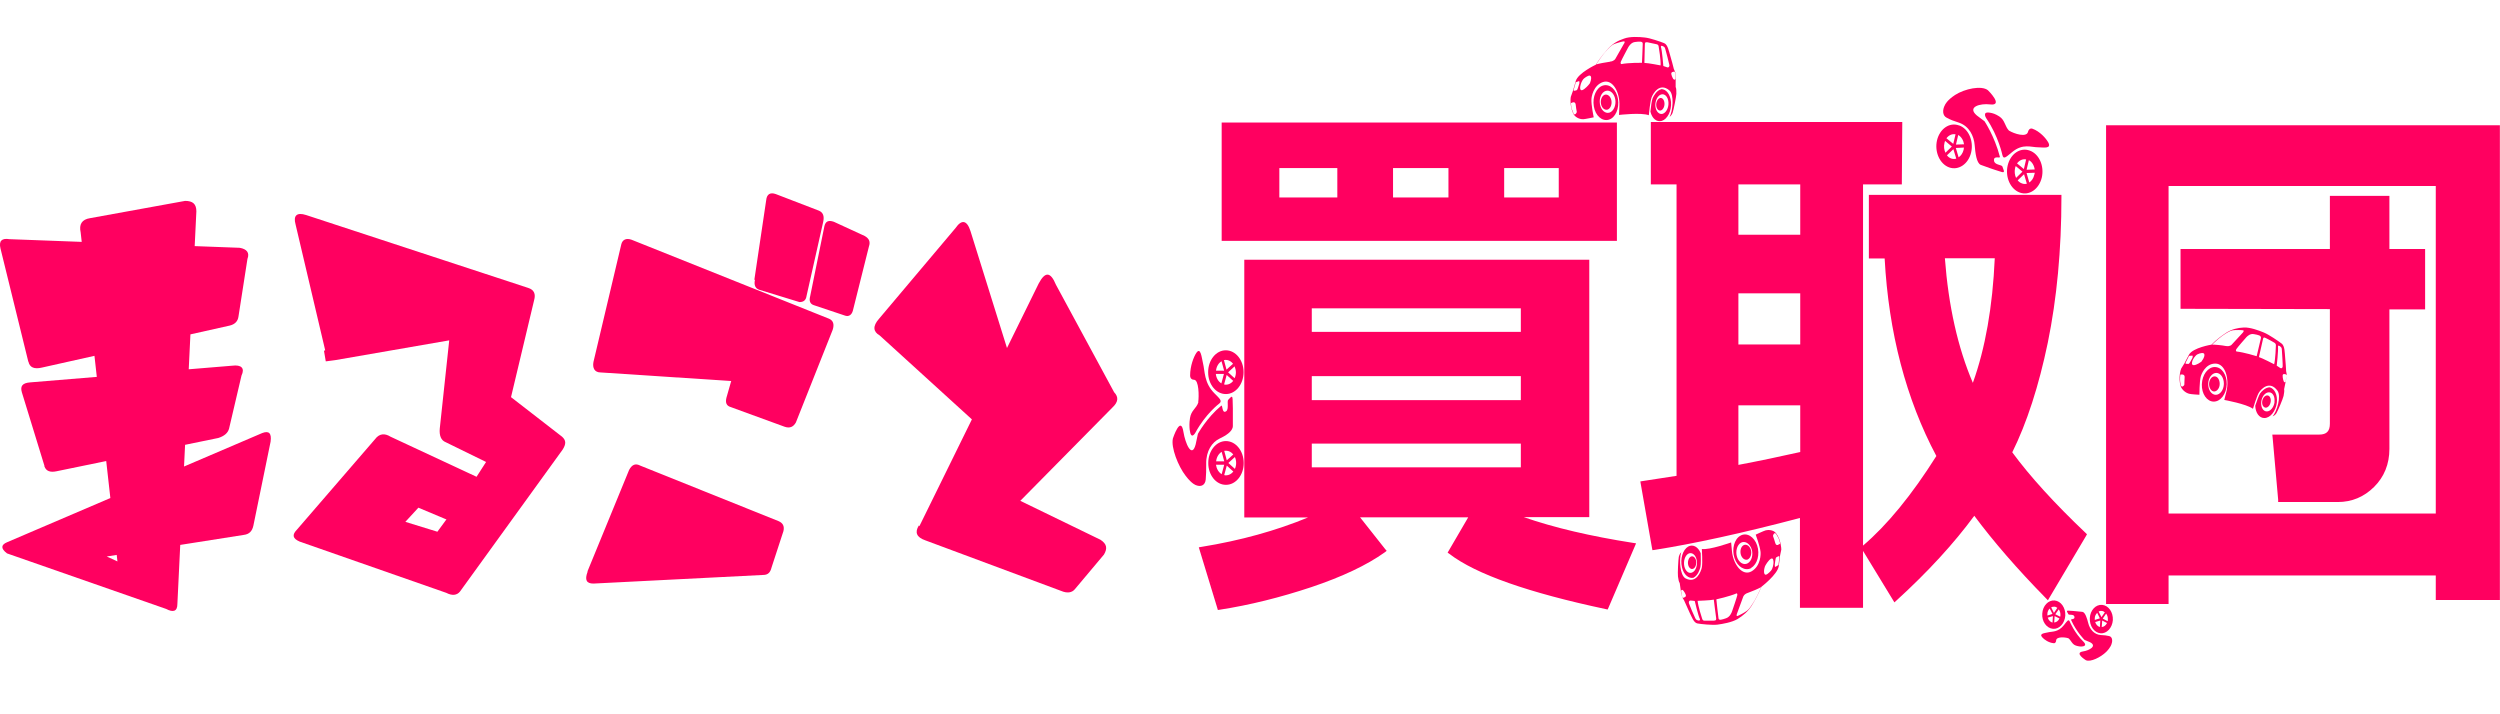
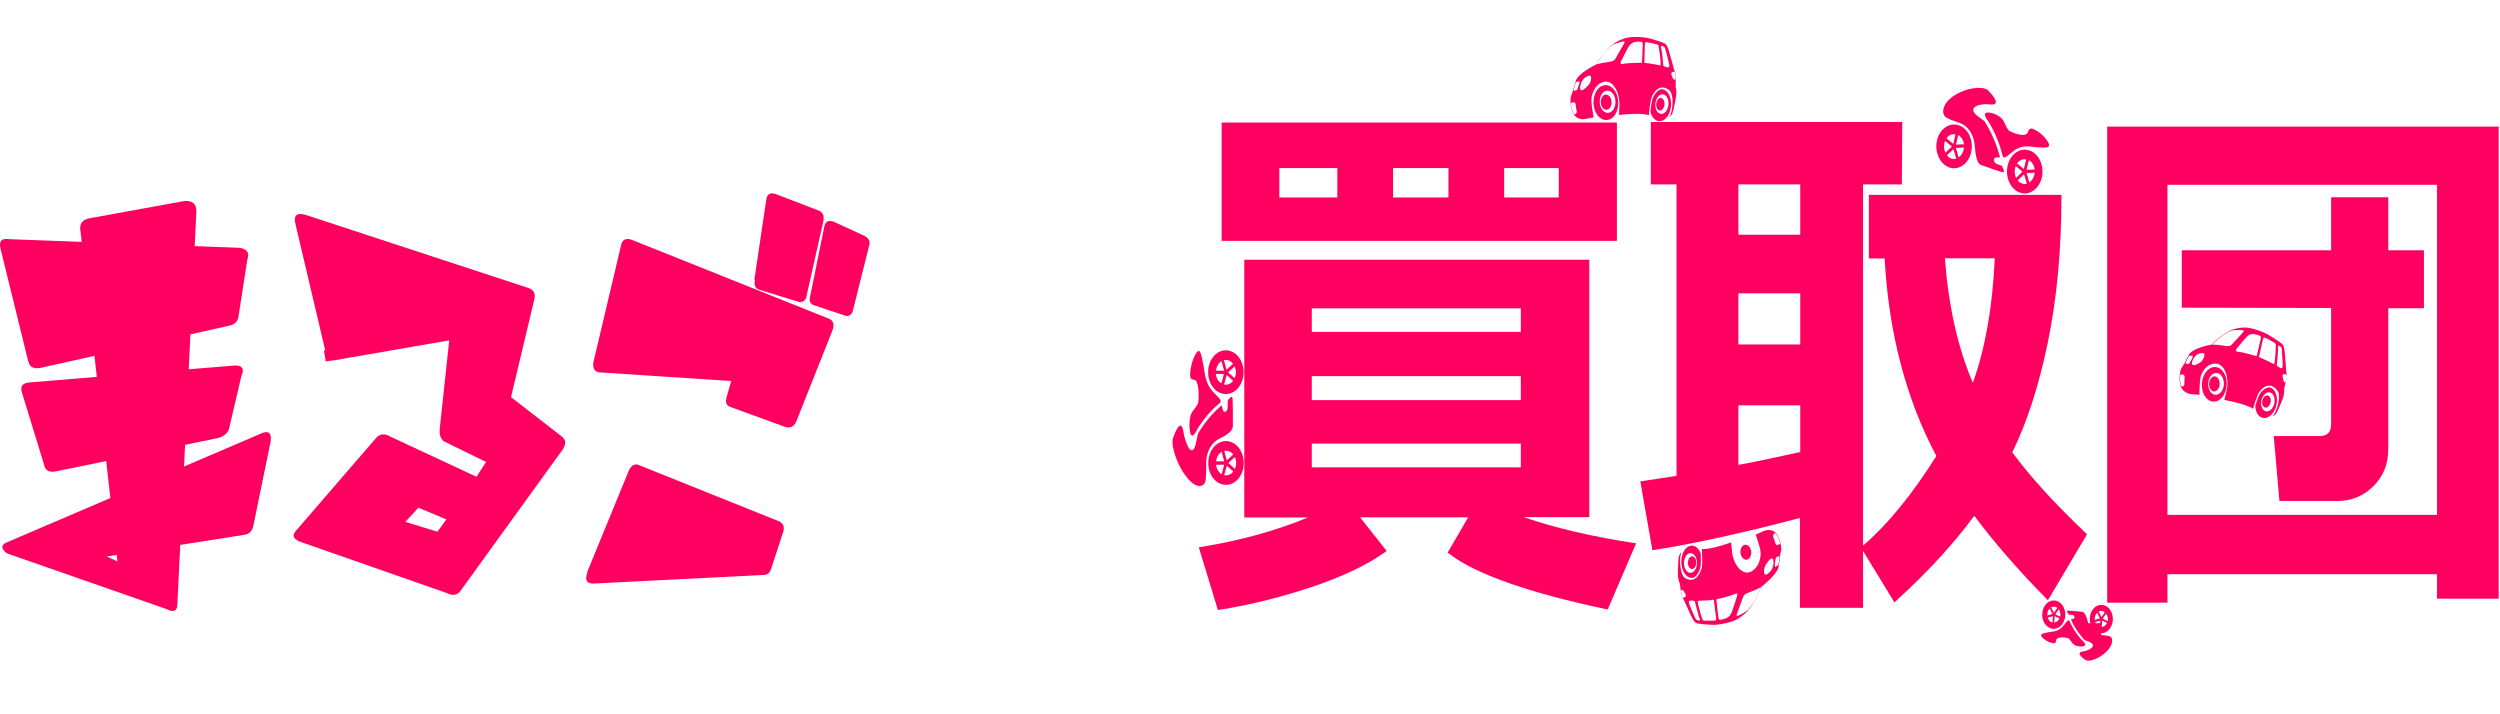
<svg xmlns="http://www.w3.org/2000/svg" width="42" height="12" viewBox="0 0 42 12" fill="none">
  <path d="M0.477 6.082L0.008 4.174C-0.022 4.049 0.028 3.997 0.158 4.018L4.027 4.163C4.147 4.184 4.197 4.246 4.157 4.35L4.007 5.314C3.997 5.397 3.947 5.449 3.858 5.47L0.706 6.175C0.577 6.206 0.497 6.175 0.477 6.072V6.082ZM1.514 3.665L3.11 3.375C3.239 3.375 3.299 3.427 3.299 3.551L2.98 10.147C2.98 10.272 2.91 10.293 2.791 10.23L0.118 9.297C0.008 9.214 0.018 9.152 0.118 9.11L4.406 7.275C4.516 7.233 4.566 7.275 4.546 7.42L4.257 8.83C4.237 8.924 4.187 8.975 4.097 8.986L1.793 9.349L1.973 9.432L1.355 3.904C1.325 3.769 1.375 3.686 1.514 3.665ZM0.746 7.824L0.367 6.59C0.337 6.486 0.377 6.434 0.507 6.424L3.898 6.144C4.057 6.123 4.117 6.186 4.057 6.31L3.848 7.202C3.828 7.275 3.768 7.326 3.668 7.358L0.946 7.918C0.846 7.938 0.776 7.918 0.746 7.835V7.824Z" fill="#FF0060" />
  <path d="M5.463 5.884L4.965 3.768C4.925 3.623 4.985 3.561 5.144 3.613L8.874 4.837C8.973 4.868 9.003 4.94 8.973 5.044L8.585 6.672L9.442 7.336C9.512 7.398 9.512 7.46 9.452 7.554L7.727 9.939C7.677 10.001 7.597 10.012 7.498 9.96L5.035 9.099C4.915 9.047 4.905 8.985 4.985 8.902L6.301 7.378C6.371 7.284 6.461 7.274 6.56 7.336L8.006 8.01L8.166 7.761L7.488 7.429C7.408 7.398 7.378 7.315 7.388 7.201L7.547 5.718L5.633 6.05L5.473 6.071L5.443 5.894L5.463 5.884ZM7.498 8.726L7.029 8.529L6.81 8.767L7.348 8.933L7.508 8.715L7.498 8.726Z" fill="#FF0060" />
  <path d="M9.871 9.596L10.569 7.895C10.619 7.802 10.678 7.781 10.758 7.823L13.082 8.756C13.152 8.787 13.181 8.839 13.162 8.922L12.962 9.534C12.942 9.617 12.902 9.659 12.822 9.659L9.97 9.804C9.851 9.804 9.821 9.742 9.871 9.607V9.596ZM12.294 6.402L10.09 6.257C9.99 6.257 9.951 6.184 9.97 6.081L10.439 4.1C10.459 4.027 10.519 3.996 10.609 4.027L13.929 5.355C13.999 5.386 14.019 5.448 13.989 5.541L13.371 7.097C13.331 7.169 13.271 7.201 13.181 7.169L12.274 6.838C12.204 6.817 12.184 6.765 12.204 6.682L12.284 6.402H12.294ZM12.673 4.701L12.872 3.363C12.882 3.26 12.942 3.228 13.032 3.26L13.76 3.54C13.83 3.571 13.85 3.633 13.83 3.726L13.55 4.971C13.54 5.043 13.501 5.075 13.431 5.075L12.753 4.867C12.693 4.846 12.663 4.794 12.683 4.701H12.673ZM13.61 4.981L13.85 3.799C13.87 3.716 13.919 3.695 14.009 3.726L14.528 3.965C14.598 4.006 14.627 4.058 14.598 4.141L14.328 5.22C14.308 5.292 14.258 5.323 14.199 5.303L13.67 5.126C13.61 5.106 13.59 5.054 13.61 4.981Z" fill="#FF0060" />
-   <path d="M16.703 7.387L14.778 5.635C14.668 5.572 14.658 5.479 14.768 5.355L16.054 3.83C16.154 3.685 16.244 3.695 16.304 3.882L17.201 6.755L16.712 7.387H16.703ZM15.446 8.839L17.45 4.763C17.56 4.556 17.65 4.566 17.74 4.784L18.717 6.589C18.797 6.672 18.787 6.755 18.687 6.848L17.141 8.414L18.488 9.068C18.597 9.14 18.607 9.213 18.547 9.316L18.059 9.897C18.009 9.959 17.929 9.97 17.829 9.928L15.546 9.078C15.396 9.026 15.366 8.943 15.436 8.829L15.446 8.839Z" fill="#FF0060" />
  <path d="M32.906 2.059C32.82 2.032 32.767 2.012 32.705 1.978C32.633 1.943 32.629 1.846 32.676 1.762C32.676 1.762 32.705 1.687 32.846 1.595C33.008 1.491 33.29 1.431 33.397 1.516C33.397 1.516 33.672 1.784 33.431 1.754C33.273 1.734 33.039 1.794 33.211 1.94L33.34 2.037C33.34 2.037 33.507 2.285 33.598 2.633C33.608 2.67 33.486 2.603 33.5 2.703C33.512 2.775 33.631 2.765 33.641 2.799C33.653 2.844 33.698 2.911 33.627 2.889C33.603 2.881 33.51 2.852 33.51 2.852C33.51 2.852 33.409 2.819 33.278 2.77C33.204 2.742 33.185 2.564 33.175 2.442C33.163 2.283 33.082 2.117 32.906 2.059Z" fill="#FF0060" />
  <path d="M32.91 2.107C32.752 2.049 32.588 2.164 32.542 2.357C32.497 2.551 32.588 2.755 32.745 2.812C32.903 2.869 33.07 2.755 33.115 2.561C33.161 2.367 33.07 2.161 32.913 2.107M32.996 2.424L32.86 2.429L32.898 2.268C32.951 2.298 32.986 2.357 32.996 2.424ZM32.853 2.256L32.815 2.417L32.7 2.323C32.738 2.273 32.793 2.246 32.85 2.256M32.678 2.367L32.791 2.462L32.683 2.566C32.662 2.519 32.652 2.459 32.667 2.402C32.669 2.39 32.674 2.377 32.678 2.367ZM32.71 2.608L32.817 2.506L32.865 2.665C32.839 2.673 32.81 2.673 32.781 2.663C32.752 2.653 32.729 2.635 32.71 2.611M32.905 2.645L32.858 2.486L32.994 2.479C32.994 2.491 32.991 2.504 32.989 2.516C32.975 2.573 32.944 2.618 32.905 2.643V2.645Z" fill="#FF0060" />
  <path d="M34.097 2.529C33.939 2.472 33.774 2.586 33.729 2.78C33.684 2.974 33.774 3.177 33.932 3.235C34.09 3.292 34.254 3.18 34.302 2.984C34.347 2.788 34.257 2.584 34.097 2.529ZM34.183 2.847L34.047 2.852L34.085 2.691C34.137 2.718 34.173 2.778 34.183 2.847ZM34.039 2.678L34.001 2.84L33.886 2.745C33.925 2.693 33.98 2.668 34.037 2.678M33.865 2.79L33.977 2.884L33.87 2.989C33.848 2.942 33.841 2.882 33.853 2.825C33.855 2.812 33.86 2.8 33.865 2.79ZM33.896 3.031L34.004 2.927L34.051 3.086C34.025 3.093 33.996 3.093 33.968 3.081C33.939 3.071 33.915 3.053 33.896 3.028M34.092 3.066L34.047 2.907L34.183 2.902C34.183 2.914 34.18 2.927 34.175 2.939C34.163 2.996 34.13 3.041 34.092 3.066Z" fill="#FF0060" />
  <path d="M33.752 2.196C33.678 2.119 33.686 2.02 33.588 1.956C33.521 1.913 33.476 1.901 33.435 1.894C33.285 1.866 33.373 1.993 33.373 1.993C33.574 2.288 33.64 2.604 33.64 2.604C33.659 2.686 33.702 2.638 33.803 2.556C33.986 2.403 34.127 2.477 34.249 2.475C34.323 2.475 34.471 2.507 34.411 2.393C34.371 2.321 34.268 2.206 34.144 2.162C34.099 2.147 34.075 2.191 34.07 2.216C34.046 2.316 33.831 2.244 33.755 2.196H33.752Z" fill="#FF0060" />
  <path d="M38.134 6.507C38.058 6.507 37.993 6.576 37.969 6.611C37.946 6.646 37.91 6.753 37.888 6.817C37.893 6.936 37.955 7.023 38.041 7.023C38.141 7.023 38.234 6.907 38.251 6.763C38.265 6.636 38.213 6.529 38.132 6.507H38.134ZM38.213 6.753C38.201 6.842 38.144 6.912 38.082 6.912C38.02 6.912 37.979 6.84 37.989 6.75C37.998 6.661 38.058 6.589 38.12 6.591C38.182 6.591 38.222 6.663 38.211 6.753H38.213Z" fill="#FF0060" />
  <path d="M38.089 6.643C38.05 6.643 38.012 6.687 38.005 6.744C37.998 6.801 38.024 6.846 38.065 6.849C38.103 6.849 38.141 6.804 38.148 6.747C38.156 6.69 38.129 6.643 38.089 6.643Z" fill="#FF0060" />
  <path d="M37.208 6.166C37.094 6.166 36.996 6.295 36.991 6.457C36.986 6.618 37.077 6.747 37.191 6.747C37.306 6.747 37.404 6.618 37.409 6.457C37.413 6.295 37.325 6.166 37.208 6.166ZM37.361 6.449C37.359 6.551 37.297 6.633 37.225 6.633C37.153 6.633 37.096 6.551 37.098 6.449C37.098 6.347 37.163 6.265 37.234 6.265C37.306 6.265 37.363 6.347 37.361 6.449Z" fill="#FF0060" />
  <path d="M37.205 6.323C37.155 6.323 37.115 6.38 37.112 6.45C37.112 6.519 37.151 6.577 37.198 6.577C37.246 6.577 37.291 6.519 37.291 6.45C37.291 6.38 37.256 6.323 37.205 6.323Z" fill="#FF0060" />
  <path d="M38.418 6.299C38.418 6.279 38.409 6.257 38.407 6.237C38.407 6.217 38.397 6.061 38.39 5.999C38.383 5.934 38.387 5.815 38.333 5.773C38.278 5.731 38.118 5.621 38.034 5.587C37.95 5.552 37.802 5.497 37.697 5.502C37.592 5.507 37.497 5.53 37.406 5.587C37.315 5.646 37.239 5.703 37.153 5.79C37.153 5.79 36.843 5.84 36.776 5.957C36.711 6.073 36.707 6.093 36.699 6.103C36.692 6.113 36.652 6.18 36.645 6.19C36.637 6.202 36.592 6.346 36.635 6.488C36.661 6.563 36.74 6.607 36.776 6.615C36.812 6.625 36.95 6.632 36.95 6.632C36.95 6.632 36.95 6.418 36.972 6.329C36.981 6.292 37.046 6.111 37.215 6.108C37.385 6.106 37.456 6.364 37.404 6.577L37.368 6.719C37.368 6.719 37.74 6.786 37.85 6.868C37.85 6.868 37.915 6.644 37.953 6.59C37.991 6.533 38.13 6.386 38.261 6.563C38.33 6.657 38.251 6.913 38.18 6.995C38.18 6.995 38.218 6.982 38.242 6.945C38.266 6.908 38.354 6.699 38.364 6.652C38.373 6.605 38.38 6.56 38.373 6.54C38.373 6.54 38.397 6.421 38.402 6.399C38.409 6.376 38.414 6.317 38.411 6.299H38.418ZM36.702 6.334C36.702 6.361 36.695 6.453 36.697 6.463C36.697 6.473 36.671 6.495 36.661 6.495C36.652 6.495 36.645 6.491 36.64 6.478C36.637 6.466 36.625 6.416 36.625 6.384C36.625 6.351 36.625 6.319 36.63 6.294C36.63 6.294 36.659 6.287 36.676 6.294C36.69 6.299 36.704 6.309 36.702 6.337V6.334ZM36.716 6.106C36.716 6.106 36.714 6.103 36.721 6.088C36.728 6.073 36.776 5.979 36.776 5.979C36.776 5.979 36.819 5.974 36.831 5.974C36.84 5.974 36.84 5.996 36.831 6.016C36.821 6.036 36.781 6.111 36.771 6.113C36.761 6.116 36.718 6.113 36.716 6.106ZM36.993 6.066C36.979 6.083 36.9 6.135 36.855 6.135C36.809 6.135 36.826 6.076 36.838 6.049C36.847 6.029 36.879 5.972 36.919 5.952C36.962 5.932 37.031 5.914 37.034 5.957C37.038 5.999 37.005 6.046 36.991 6.063L36.993 6.066ZM37.394 5.813C37.33 5.8 37.201 5.788 37.163 5.79C37.163 5.79 37.256 5.698 37.339 5.639C37.423 5.582 37.466 5.557 37.511 5.549C37.554 5.542 37.657 5.544 37.683 5.549C37.709 5.554 37.683 5.584 37.676 5.592C37.669 5.599 37.49 5.793 37.49 5.793C37.49 5.793 37.461 5.825 37.397 5.813H37.394ZM37.571 5.902C37.571 5.902 37.554 5.892 37.571 5.865C37.588 5.837 37.726 5.679 37.74 5.664C37.755 5.649 37.802 5.599 37.869 5.614C37.936 5.626 37.991 5.636 37.984 5.679C37.974 5.721 37.912 5.984 37.912 5.984C37.912 5.984 37.695 5.917 37.571 5.905V5.902ZM38.203 6.118C38.203 6.118 38.005 6.016 37.95 5.999C37.95 5.999 38.008 5.748 38.015 5.711C38.022 5.671 38.029 5.661 38.065 5.679C38.101 5.696 38.196 5.748 38.211 5.758C38.225 5.768 38.235 5.78 38.235 5.8C38.235 5.82 38.227 6.034 38.206 6.118H38.203ZM38.349 6.155C38.349 6.18 38.33 6.195 38.309 6.183C38.287 6.17 38.249 6.143 38.249 6.143C38.249 6.143 38.278 5.89 38.27 5.82C38.27 5.82 38.27 5.793 38.301 5.815C38.33 5.837 38.333 5.845 38.335 5.875C38.337 5.905 38.352 6.13 38.349 6.155ZM38.366 6.404C38.356 6.384 38.34 6.309 38.354 6.292C38.368 6.274 38.409 6.292 38.409 6.292C38.416 6.317 38.404 6.381 38.399 6.406C38.395 6.431 38.375 6.426 38.366 6.406V6.404Z" fill="#FF0060" />
  <path d="M27.906 1.5C27.832 1.519 27.782 1.609 27.765 1.649C27.748 1.691 27.734 1.805 27.727 1.875C27.753 1.989 27.832 2.056 27.918 2.031C28.015 2.001 28.085 1.86 28.073 1.713C28.061 1.584 27.992 1.495 27.906 1.497V1.5ZM28.03 1.718C28.037 1.808 27.992 1.894 27.932 1.912C27.872 1.929 27.817 1.87 27.81 1.78C27.805 1.691 27.848 1.604 27.908 1.587C27.968 1.569 28.023 1.626 28.03 1.718Z" fill="#FF0060" />
  <path d="M27.887 1.647C27.849 1.66 27.82 1.714 27.825 1.771C27.829 1.828 27.863 1.866 27.901 1.856C27.939 1.846 27.968 1.789 27.963 1.732C27.958 1.674 27.925 1.637 27.887 1.647Z" fill="#FF0060" />
  <path d="M26.931 1.437C26.819 1.47 26.75 1.626 26.776 1.785C26.802 1.944 26.915 2.043 27.027 2.011C27.139 1.979 27.208 1.822 27.182 1.663C27.156 1.505 27.044 1.403 26.931 1.437ZM27.137 1.671C27.153 1.77 27.108 1.87 27.039 1.892C26.967 1.914 26.895 1.85 26.879 1.748C26.862 1.649 26.905 1.549 26.977 1.527C27.048 1.505 27.12 1.569 27.137 1.671Z" fill="#FF0060" />
  <path d="M26.962 1.591C26.915 1.606 26.884 1.673 26.896 1.742C26.908 1.812 26.955 1.854 27.006 1.842C27.053 1.827 27.084 1.76 27.072 1.69C27.06 1.623 27.013 1.579 26.962 1.591Z" fill="#FF0060" />
  <path d="M28.144 1.214C28.139 1.196 28.125 1.174 28.12 1.157C28.116 1.139 28.077 0.988 28.058 0.928C28.039 0.869 28.02 0.749 27.958 0.725C27.896 0.7 27.719 0.638 27.631 0.63C27.543 0.62 27.387 0.61 27.285 0.648C27.182 0.682 27.094 0.732 27.017 0.816C26.941 0.901 26.876 0.98 26.81 1.087C26.81 1.087 26.514 1.226 26.473 1.36C26.432 1.494 26.432 1.514 26.425 1.527C26.42 1.539 26.394 1.613 26.389 1.628C26.385 1.641 26.37 1.797 26.437 1.921C26.478 1.986 26.561 2.006 26.599 2.003C26.635 2.001 26.774 1.971 26.774 1.971C26.774 1.971 26.731 1.762 26.736 1.668C26.736 1.631 26.767 1.432 26.931 1.378C27.096 1.325 27.218 1.556 27.206 1.782L27.199 1.931C27.199 1.931 27.576 1.887 27.7 1.936C27.7 1.936 27.722 1.698 27.748 1.633C27.774 1.566 27.882 1.383 28.044 1.517C28.13 1.589 28.104 1.862 28.049 1.964C28.049 1.964 28.082 1.941 28.099 1.897C28.116 1.852 28.161 1.623 28.163 1.576C28.163 1.527 28.163 1.482 28.151 1.462C28.151 1.462 28.151 1.338 28.151 1.313C28.151 1.291 28.149 1.231 28.144 1.211V1.214ZM26.471 1.753C26.473 1.78 26.487 1.872 26.49 1.879C26.492 1.889 26.471 1.919 26.461 1.921C26.451 1.924 26.442 1.921 26.437 1.909C26.432 1.899 26.413 1.852 26.404 1.822C26.397 1.79 26.392 1.757 26.392 1.733C26.392 1.733 26.42 1.718 26.435 1.718C26.449 1.718 26.466 1.723 26.471 1.753ZM26.439 1.524C26.439 1.524 26.435 1.524 26.439 1.504C26.444 1.487 26.473 1.383 26.473 1.383C26.473 1.383 26.516 1.365 26.526 1.363C26.535 1.36 26.537 1.383 26.533 1.402C26.526 1.425 26.502 1.509 26.492 1.514C26.483 1.519 26.442 1.529 26.437 1.524H26.439ZM26.705 1.405C26.693 1.425 26.626 1.499 26.583 1.514C26.54 1.529 26.542 1.464 26.552 1.435C26.556 1.412 26.576 1.348 26.614 1.316C26.652 1.286 26.714 1.246 26.728 1.288C26.74 1.328 26.716 1.385 26.707 1.405H26.705ZM27.048 1.037C26.982 1.045 26.853 1.07 26.817 1.082C26.817 1.082 26.891 0.965 26.96 0.883C27.032 0.802 27.07 0.764 27.11 0.744C27.153 0.725 27.251 0.697 27.28 0.695C27.309 0.695 27.287 0.73 27.28 0.739C27.275 0.749 27.137 0.99 27.137 0.99C27.137 0.99 27.115 1.03 27.048 1.035V1.037ZM27.237 1.075C27.237 1.075 27.218 1.07 27.23 1.037C27.242 1.005 27.347 0.809 27.356 0.792C27.368 0.772 27.407 0.71 27.473 0.705C27.54 0.697 27.598 0.69 27.598 0.734C27.598 0.779 27.585 1.055 27.585 1.055C27.585 1.055 27.361 1.052 27.237 1.077V1.075ZM27.898 1.099C27.898 1.099 27.686 1.057 27.626 1.057C27.626 1.057 27.633 0.797 27.633 0.757C27.633 0.717 27.638 0.705 27.676 0.71C27.714 0.717 27.817 0.739 27.834 0.744C27.851 0.749 27.863 0.759 27.865 0.779C27.87 0.802 27.903 1.01 27.898 1.097V1.099ZM28.046 1.092C28.049 1.117 28.034 1.139 28.011 1.132C27.987 1.124 27.944 1.109 27.944 1.109C27.944 1.109 27.924 0.851 27.903 0.787C27.903 0.787 27.901 0.759 27.932 0.774C27.963 0.787 27.968 0.794 27.977 0.824C27.987 0.851 28.041 1.07 28.046 1.095V1.092ZM28.113 1.33C28.101 1.313 28.068 1.246 28.08 1.224C28.092 1.201 28.135 1.204 28.135 1.204C28.147 1.226 28.147 1.293 28.147 1.318C28.147 1.343 28.128 1.345 28.113 1.328V1.33Z" fill="#FF0060" />
  <path d="M28.453 9.704C28.524 9.667 28.558 9.567 28.567 9.525C28.577 9.48 28.574 9.364 28.572 9.294C28.529 9.187 28.441 9.138 28.362 9.182C28.271 9.235 28.223 9.389 28.257 9.53C28.285 9.654 28.369 9.726 28.453 9.706V9.704ZM28.297 9.515C28.278 9.428 28.307 9.334 28.364 9.302C28.422 9.272 28.484 9.317 28.503 9.403C28.522 9.49 28.493 9.585 28.436 9.614C28.378 9.647 28.317 9.6 28.297 9.515Z" fill="#FF0060" />
  <path d="M28.45 9.553C28.486 9.533 28.505 9.474 28.493 9.416C28.481 9.362 28.44 9.332 28.404 9.352C28.369 9.372 28.349 9.434 28.361 9.488C28.373 9.543 28.414 9.573 28.45 9.553Z" fill="#FF0060" />
-   <path d="M29.419 9.54C29.524 9.481 29.57 9.312 29.52 9.163C29.47 9.014 29.343 8.94 29.24 8.999C29.135 9.056 29.09 9.228 29.14 9.377C29.19 9.525 29.317 9.6 29.422 9.543L29.419 9.54ZM29.183 9.359C29.152 9.265 29.181 9.156 29.247 9.118C29.314 9.081 29.393 9.128 29.427 9.223C29.458 9.317 29.429 9.426 29.362 9.463C29.295 9.501 29.214 9.453 29.183 9.359Z" fill="#FF0060" />
  <path d="M29.367 9.396C29.413 9.371 29.434 9.296 29.413 9.232C29.391 9.167 29.336 9.135 29.291 9.16C29.246 9.185 29.227 9.259 29.248 9.324C29.27 9.388 29.325 9.42 29.37 9.396H29.367Z" fill="#FF0060" />
  <path d="M28.262 10.035C28.269 10.052 28.286 10.069 28.293 10.087C28.3 10.104 28.362 10.243 28.388 10.298C28.417 10.352 28.453 10.464 28.517 10.474C28.582 10.486 28.763 10.504 28.852 10.494C28.94 10.482 29.093 10.457 29.191 10.4C29.286 10.34 29.367 10.273 29.429 10.174C29.491 10.074 29.541 9.982 29.592 9.858C29.592 9.858 29.861 9.652 29.883 9.513C29.904 9.372 29.9 9.354 29.904 9.339C29.909 9.325 29.921 9.245 29.926 9.233C29.926 9.22 29.921 9.061 29.835 8.955C29.787 8.897 29.699 8.9 29.663 8.91C29.627 8.92 29.496 8.982 29.496 8.982C29.496 8.982 29.568 9.178 29.577 9.27C29.582 9.307 29.582 9.508 29.427 9.598C29.274 9.687 29.119 9.486 29.097 9.262L29.083 9.113C29.083 9.113 28.718 9.243 28.591 9.223C28.591 9.223 28.606 9.461 28.591 9.533C28.575 9.605 28.498 9.811 28.317 9.717C28.221 9.665 28.207 9.392 28.245 9.277C28.245 9.277 28.214 9.307 28.204 9.354C28.195 9.401 28.183 9.637 28.19 9.685C28.197 9.732 28.204 9.779 28.219 9.794C28.219 9.794 28.238 9.915 28.24 9.94C28.24 9.965 28.257 10.02 28.264 10.037L28.262 10.035ZM29.826 9.128C29.818 9.101 29.792 9.014 29.787 9.007C29.783 8.999 29.799 8.964 29.809 8.96C29.818 8.955 29.826 8.957 29.835 8.967C29.842 8.977 29.869 9.017 29.881 9.046C29.892 9.076 29.902 9.106 29.907 9.131C29.907 9.131 29.881 9.151 29.866 9.156C29.852 9.158 29.835 9.156 29.828 9.131L29.826 9.128ZM29.89 9.344C29.89 9.344 29.895 9.344 29.892 9.364C29.892 9.382 29.878 9.491 29.878 9.491C29.878 9.491 29.84 9.518 29.828 9.523C29.818 9.528 29.814 9.506 29.816 9.486C29.818 9.464 29.83 9.374 29.837 9.367C29.845 9.359 29.885 9.339 29.89 9.344ZM29.649 9.521C29.656 9.498 29.711 9.409 29.752 9.387C29.792 9.364 29.797 9.426 29.795 9.459C29.792 9.483 29.785 9.55 29.752 9.588C29.718 9.627 29.661 9.68 29.644 9.642C29.625 9.605 29.642 9.545 29.649 9.523V9.521ZM29.365 9.96C29.429 9.938 29.551 9.886 29.587 9.863C29.587 9.863 29.532 9.997 29.475 10.092C29.417 10.186 29.386 10.233 29.348 10.261C29.31 10.29 29.217 10.34 29.191 10.348C29.164 10.357 29.179 10.315 29.183 10.305C29.188 10.295 29.286 10.025 29.286 10.025C29.286 10.025 29.3 9.98 29.365 9.96ZM29.174 9.968C29.174 9.968 29.193 9.968 29.186 10.002C29.179 10.037 29.105 10.253 29.097 10.275C29.088 10.298 29.062 10.365 28.997 10.387C28.93 10.41 28.875 10.429 28.871 10.387C28.863 10.345 28.835 10.069 28.835 10.069C28.835 10.069 29.057 10.02 29.176 9.968H29.174ZM28.52 10.094C28.52 10.094 28.735 10.087 28.792 10.074C28.792 10.074 28.823 10.333 28.83 10.372C28.837 10.41 28.832 10.425 28.794 10.427C28.756 10.427 28.651 10.427 28.634 10.427C28.617 10.427 28.606 10.419 28.598 10.4C28.591 10.38 28.527 10.181 28.52 10.094ZM28.374 10.134C28.367 10.109 28.379 10.087 28.403 10.089C28.427 10.089 28.472 10.097 28.472 10.097C28.472 10.097 28.529 10.345 28.56 10.405C28.56 10.405 28.567 10.429 28.534 10.425C28.5 10.417 28.496 10.412 28.481 10.387C28.467 10.362 28.381 10.161 28.374 10.136V10.134ZM28.274 9.915C28.288 9.93 28.331 9.99 28.322 10.015C28.314 10.037 28.271 10.045 28.271 10.045C28.257 10.025 28.245 9.96 28.243 9.935C28.238 9.91 28.259 9.903 28.274 9.915Z" fill="#FF0060" />
  <path d="M20.264 7.797C20.264 7.906 20.264 7.973 20.256 8.057C20.247 8.152 20.175 8.184 20.096 8.152C20.096 8.152 20.03 8.139 19.92 7.995C19.793 7.832 19.669 7.516 19.705 7.365C19.705 7.365 19.836 6.965 19.882 7.258C19.913 7.449 20.023 7.71 20.087 7.466L20.125 7.288C20.125 7.288 20.271 7.02 20.517 6.816C20.543 6.794 20.526 6.957 20.598 6.91C20.65 6.878 20.61 6.739 20.634 6.717C20.665 6.689 20.705 6.62 20.708 6.709C20.708 6.739 20.712 6.861 20.712 6.861C20.712 6.861 20.712 6.99 20.712 7.156C20.712 7.253 20.579 7.325 20.486 7.37C20.366 7.427 20.259 7.573 20.264 7.797Z" fill="#FF0060" />
  <path d="M20.299 7.78C20.299 7.984 20.433 8.148 20.598 8.145C20.762 8.145 20.896 7.979 20.894 7.778C20.894 7.574 20.76 7.41 20.595 7.41C20.431 7.41 20.297 7.577 20.299 7.78ZM20.524 7.591L20.567 7.75H20.431C20.438 7.681 20.474 7.621 20.524 7.591ZM20.431 7.807H20.567L20.524 7.966C20.474 7.937 20.438 7.877 20.428 7.807M20.567 7.981L20.61 7.822L20.72 7.922C20.689 7.961 20.645 7.986 20.598 7.986C20.588 7.986 20.576 7.986 20.567 7.981ZM20.746 7.877L20.636 7.778L20.746 7.678C20.76 7.708 20.767 7.74 20.767 7.778C20.767 7.815 20.76 7.847 20.746 7.877ZM20.72 7.634L20.61 7.733L20.567 7.574C20.567 7.574 20.586 7.572 20.598 7.572C20.645 7.572 20.689 7.596 20.72 7.636V7.634Z" fill="#FF0060" />
  <path d="M20.297 6.255C20.297 6.458 20.431 6.622 20.596 6.62C20.761 6.62 20.892 6.453 20.892 6.252C20.892 6.049 20.758 5.885 20.593 5.885C20.429 5.885 20.295 6.051 20.297 6.255ZM20.522 6.069L20.565 6.227H20.429C20.436 6.158 20.472 6.098 20.522 6.069ZM20.426 6.282H20.562L20.519 6.441C20.469 6.411 20.433 6.352 20.426 6.282ZM20.565 6.458L20.608 6.299L20.718 6.399C20.687 6.438 20.644 6.463 20.596 6.463C20.586 6.463 20.574 6.463 20.565 6.458ZM20.741 6.354L20.632 6.255L20.741 6.155C20.753 6.185 20.763 6.217 20.763 6.255C20.763 6.29 20.756 6.324 20.741 6.354ZM20.715 6.111L20.605 6.21L20.562 6.049C20.562 6.049 20.581 6.046 20.593 6.046C20.641 6.046 20.684 6.071 20.715 6.111Z" fill="#FF0060" />
  <path d="M20.133 6.759C20.095 6.869 20.014 6.889 19.992 7.023C19.978 7.112 19.982 7.172 19.987 7.221C20.009 7.405 20.083 7.268 20.083 7.268C20.257 6.948 20.481 6.782 20.481 6.782C20.541 6.735 20.493 6.7 20.398 6.603C20.226 6.427 20.245 6.24 20.209 6.096C20.188 6.007 20.171 5.823 20.099 5.928C20.054 5.995 19.994 6.149 19.994 6.308C19.994 6.367 20.035 6.38 20.059 6.38C20.142 6.38 20.145 6.655 20.13 6.757L20.133 6.759Z" fill="#FF0060" />
-   <path d="M35.298 10.669C35.355 10.671 35.391 10.676 35.434 10.686C35.484 10.698 35.496 10.758 35.474 10.818C35.474 10.818 35.465 10.87 35.384 10.952C35.291 11.043 35.119 11.128 35.042 11.091C35.042 11.091 34.84 10.967 34.995 10.944C35.095 10.929 35.238 10.855 35.114 10.79L35.021 10.751C35.021 10.751 34.887 10.621 34.794 10.415C34.785 10.393 34.868 10.415 34.849 10.356C34.835 10.313 34.758 10.338 34.749 10.319C34.737 10.291 34.701 10.256 34.749 10.259C34.763 10.259 34.828 10.264 34.828 10.264C34.828 10.264 34.894 10.269 34.983 10.279C35.033 10.284 35.064 10.396 35.083 10.47C35.107 10.567 35.178 10.661 35.295 10.669H35.298Z" fill="#FF0060" />
+   <path d="M35.298 10.669C35.355 10.671 35.391 10.676 35.434 10.686C35.484 10.698 35.496 10.758 35.474 10.818C35.474 10.818 35.465 10.87 35.384 10.952C35.291 11.043 35.119 11.128 35.042 11.091C35.042 11.091 34.84 10.967 34.995 10.944C35.095 10.929 35.238 10.855 35.114 10.79L35.021 10.751C35.021 10.751 34.887 10.621 34.794 10.415C34.785 10.393 34.868 10.415 34.849 10.356C34.835 10.313 34.758 10.338 34.749 10.319C34.737 10.291 34.701 10.256 34.749 10.259C34.763 10.259 34.828 10.264 34.828 10.264C34.828 10.264 34.894 10.269 34.983 10.279C35.033 10.284 35.064 10.396 35.083 10.47H35.298Z" fill="#FF0060" />
  <path d="M35.288 10.639C35.393 10.649 35.486 10.549 35.496 10.418C35.503 10.286 35.424 10.172 35.317 10.162C35.209 10.152 35.116 10.251 35.109 10.383C35.102 10.514 35.181 10.629 35.288 10.639ZM35.2 10.45L35.285 10.425L35.278 10.534C35.242 10.524 35.212 10.492 35.2 10.452M35.309 10.534L35.317 10.425L35.398 10.467C35.379 10.505 35.348 10.532 35.309 10.534ZM35.407 10.435L35.326 10.393L35.383 10.308C35.403 10.336 35.414 10.37 35.412 10.408C35.412 10.415 35.412 10.425 35.41 10.432M35.362 10.286L35.305 10.368L35.257 10.274C35.274 10.264 35.29 10.261 35.309 10.264C35.328 10.264 35.345 10.274 35.359 10.286M35.233 10.296L35.278 10.388L35.192 10.415C35.192 10.415 35.192 10.398 35.192 10.39C35.192 10.353 35.209 10.318 35.233 10.296Z" fill="#FF0060" />
  <path d="M34.489 10.564C34.594 10.574 34.687 10.475 34.697 10.343C34.704 10.212 34.625 10.098 34.518 10.088C34.413 10.078 34.317 10.177 34.31 10.309C34.3 10.44 34.382 10.554 34.489 10.564ZM34.403 10.376L34.489 10.351L34.482 10.46C34.446 10.45 34.415 10.418 34.403 10.378M34.51 10.46L34.518 10.351L34.599 10.39C34.58 10.43 34.549 10.455 34.51 10.458M34.611 10.361L34.529 10.319L34.587 10.237C34.606 10.264 34.618 10.299 34.615 10.336C34.615 10.343 34.615 10.353 34.611 10.361ZM34.563 10.212L34.506 10.296L34.46 10.204C34.477 10.194 34.494 10.192 34.513 10.192C34.532 10.192 34.549 10.202 34.563 10.212ZM34.434 10.222L34.482 10.314L34.396 10.341C34.396 10.341 34.396 10.326 34.396 10.316C34.396 10.276 34.413 10.244 34.436 10.222H34.434Z" fill="#FF0060" />
  <path d="M34.744 10.719C34.799 10.757 34.804 10.821 34.875 10.846C34.921 10.861 34.954 10.863 34.978 10.861C35.076 10.853 35.007 10.786 35.007 10.786C34.849 10.632 34.773 10.444 34.773 10.444C34.751 10.394 34.73 10.431 34.675 10.501C34.575 10.627 34.477 10.605 34.4 10.625C34.352 10.637 34.255 10.642 34.307 10.704C34.34 10.744 34.419 10.799 34.503 10.806C34.534 10.809 34.543 10.776 34.543 10.759C34.548 10.692 34.691 10.704 34.746 10.722L34.744 10.719Z" fill="#FF0060" />
  <path d="M20.169 9.213L20.192 9.208C20.887 9.094 21.522 8.912 22.083 8.671H20.928V4.383H26.684V8.671H25.481C26.011 8.868 26.667 9.027 27.433 9.146L27.46 9.151L27.001 10.218H26.985C25.691 9.943 24.81 9.632 24.368 9.295L24.354 9.282L24.712 8.671H22.816L23.277 9.253L23.258 9.265C22.964 9.476 22.553 9.67 22.035 9.843C21.513 10.017 20.994 10.146 20.498 10.223H20.481L20.173 9.213H20.169ZM25.571 7.872V7.43H22.019V7.872H25.571ZM25.571 6.745V6.3H22.019V6.745H25.571ZM25.571 5.595V5.158H22.019V5.595H25.571ZM20.543 4.026V2.079H27.142V4.026H20.543ZM26.206 3.34V2.804H25.249V3.34H26.206ZM24.356 3.34V2.804H23.382V3.34H24.356ZM22.487 3.34V2.804H21.472V3.34H22.487Z" fill="#FF0060" />
  <path d="M27.123 2.101V4.005H20.565V2.101H27.123ZM25.227 3.36H26.228V2.781H25.227V3.36ZM23.363 3.36H24.377V2.781H23.363V3.36ZM21.453 3.36H22.508V2.781H21.453V3.36ZM26.66 4.405V8.651H25.361C25.915 8.867 26.602 9.038 27.426 9.167L26.985 10.195C25.686 9.922 24.817 9.617 24.375 9.277L24.74 8.651H22.764L23.236 9.249C22.945 9.458 22.539 9.652 22.021 9.825C21.5 9.999 20.99 10.126 20.486 10.205L20.19 9.234C20.927 9.113 21.589 8.919 22.176 8.656H20.939V4.41H26.655M21.997 5.614H25.59V5.135H21.997V5.614ZM21.997 6.766H25.59V6.277H21.997V6.766ZM21.997 7.894H25.59V7.409H21.997V7.894ZM27.164 2.059H20.524V4.047H27.164V2.059ZM25.27 2.823H26.187V3.317H25.27V2.823ZM23.403 2.823H24.334V3.317H23.403V2.823ZM21.493 2.823H22.467V3.317H21.493V2.823ZM26.7 4.363H20.904V8.693H21.976C21.441 8.914 20.842 9.081 20.187 9.187L20.14 9.195L20.154 9.242L20.45 10.213L20.46 10.248L20.493 10.243C20.992 10.166 21.51 10.037 22.033 9.863C22.551 9.689 22.964 9.493 23.26 9.282L23.296 9.254L23.267 9.22L22.849 8.691H24.666L24.339 9.252L24.32 9.284L24.351 9.306C24.795 9.647 25.679 9.957 26.977 10.233L27.008 10.24L27.023 10.208L27.464 9.18L27.486 9.128L27.433 9.12C26.724 9.009 26.108 8.865 25.6 8.688H26.7V4.358V4.363ZM22.038 5.18H25.55V5.575H22.038V5.18ZM22.038 6.319H25.55V6.722H22.038V6.319ZM22.038 7.452H25.55V7.851H22.038V7.452Z" fill="#FF0060" />
  <path d="M30.263 10.187V8.673C29.282 8.931 28.453 9.112 27.799 9.214H27.78L27.584 8.104L28.189 8.012V3.076H27.756V2.07H31.942L31.934 3.076H31.283V10.187H30.266H30.263ZM29.184 7.836C29.554 7.766 29.917 7.689 30.266 7.612V6.788H29.184V7.836ZM30.263 5.807V4.906H29.182V5.807H30.263ZM30.263 3.962V3.073H29.182V3.962H30.263ZM31.295 9.197L31.309 9.184C31.722 8.834 32.145 8.318 32.567 7.647C32.049 6.706 31.753 5.576 31.689 4.315H31.424V3.292H34.618V3.314C34.618 4.191 34.542 5.01 34.389 5.75C34.238 6.49 34.033 7.116 33.782 7.612C34.078 8 34.499 8.462 35.029 8.966L35.041 8.978L34.403 10.053L34.384 10.033C33.904 9.544 33.496 9.072 33.169 8.63C32.827 9.102 32.383 9.586 31.851 10.073L31.832 10.09L31.29 9.204L31.295 9.197ZM32.653 4.317C32.715 5.152 32.88 5.882 33.147 6.488C33.367 5.894 33.498 5.164 33.534 4.317H32.653Z" fill="#FF0060" />
  <path d="M31.919 2.092L31.912 3.055H31.261V10.167H30.284V8.647C29.286 8.908 28.458 9.092 27.796 9.196L27.608 8.123L28.207 8.031V3.055H27.775V2.092H31.919ZM29.162 3.987H30.284V3.055H29.162V3.987ZM29.162 5.831H30.284V4.885H29.162V5.831ZM29.162 7.863C29.549 7.791 29.924 7.711 30.284 7.629V6.768H29.162V7.863ZM34.596 3.316C34.596 4.195 34.52 5.007 34.369 5.747C34.216 6.487 34.016 7.105 33.765 7.602C34.066 8.016 34.484 8.476 35.016 8.98L34.403 10.015C33.913 9.516 33.505 9.042 33.173 8.59C32.827 9.072 32.383 9.556 31.841 10.05L31.323 9.201C31.741 8.848 32.161 8.334 32.586 7.659C32.065 6.688 31.774 5.568 31.709 4.294H31.447V3.314H34.601M33.557 4.297H32.631C32.693 5.168 32.865 5.916 33.149 6.544C33.383 5.936 33.519 5.186 33.557 4.297ZM31.962 2.05H27.734V3.098H28.166V7.994L27.601 8.081L27.558 8.088L27.565 8.131L27.753 9.203L27.761 9.243L27.799 9.238C28.448 9.136 29.269 8.958 30.239 8.702V10.211H31.299V9.255L31.8 10.077L31.826 10.12L31.862 10.087C32.388 9.608 32.827 9.129 33.168 8.665C33.493 9.102 33.896 9.566 34.369 10.048L34.405 10.085L34.431 10.04L35.045 9.005L35.061 8.975L35.035 8.95C34.515 8.456 34.102 8.002 33.806 7.599C34.051 7.105 34.252 6.484 34.403 5.757C34.555 5.015 34.632 4.195 34.632 3.316V3.274H31.397V4.342H31.662C31.729 5.588 32.022 6.705 32.531 7.661C32.118 8.317 31.702 8.823 31.299 9.166V3.098H31.951V3.055L31.958 2.092V2.05H31.962ZM29.205 3.098H30.244V3.944H29.205V3.098ZM32.674 4.339H33.512C33.476 5.154 33.352 5.856 33.144 6.432C32.891 5.841 32.734 5.139 32.674 4.339ZM29.205 4.928H30.244V5.787H29.205V4.928ZM29.205 6.81H30.244V7.594C29.909 7.669 29.561 7.743 29.205 7.81V6.81Z" fill="#FF0060" />
  <path d="M35.401 10.125V2.127H41.978V10.058H40.942V9.646H36.413V10.125H35.403H35.401ZM40.942 8.65V3.105H36.413V8.65H40.942ZM38.294 8.414L38.199 7.326H38.965C39.102 7.326 39.163 7.262 39.163 7.12V5.174L36.654 5.169V4.205H39.163V3.314H40.123V4.205H40.722V5.179H40.123V7.545C40.123 7.793 40.04 8.002 39.873 8.168C39.706 8.332 39.507 8.416 39.278 8.416H38.297L38.294 8.414Z" fill="#FF0060" />
-   <path d="M41.959 2.147V10.035H40.964V9.623H36.392V10.102H35.422V2.147H41.959ZM36.392 8.67H40.964V3.083H36.392V8.67ZM40.102 3.334V4.225H40.701V5.156H40.102V7.545C40.102 7.788 40.021 7.989 39.858 8.151C39.696 8.312 39.503 8.391 39.278 8.391H38.316L38.223 7.346H38.968C39.113 7.346 39.188 7.269 39.188 7.118V5.151L36.678 5.146V4.225H39.188V3.334H40.104M42 2.104H35.382V10.147H36.432V9.668H40.921V10.08H41.998V2.104H42ZM36.432 3.125H40.921V8.627H36.432V3.125ZM40.142 3.291H39.142V4.183H36.633V5.188H36.673L39.142 5.193V7.118C39.142 7.244 39.087 7.301 38.963 7.301H38.175L38.18 7.349L38.273 8.394V8.434H39.276C39.51 8.434 39.715 8.349 39.885 8.18C40.054 8.012 40.142 7.796 40.142 7.542V5.198H40.742V4.183H40.142V3.291Z" fill="#FF0060" />
</svg>